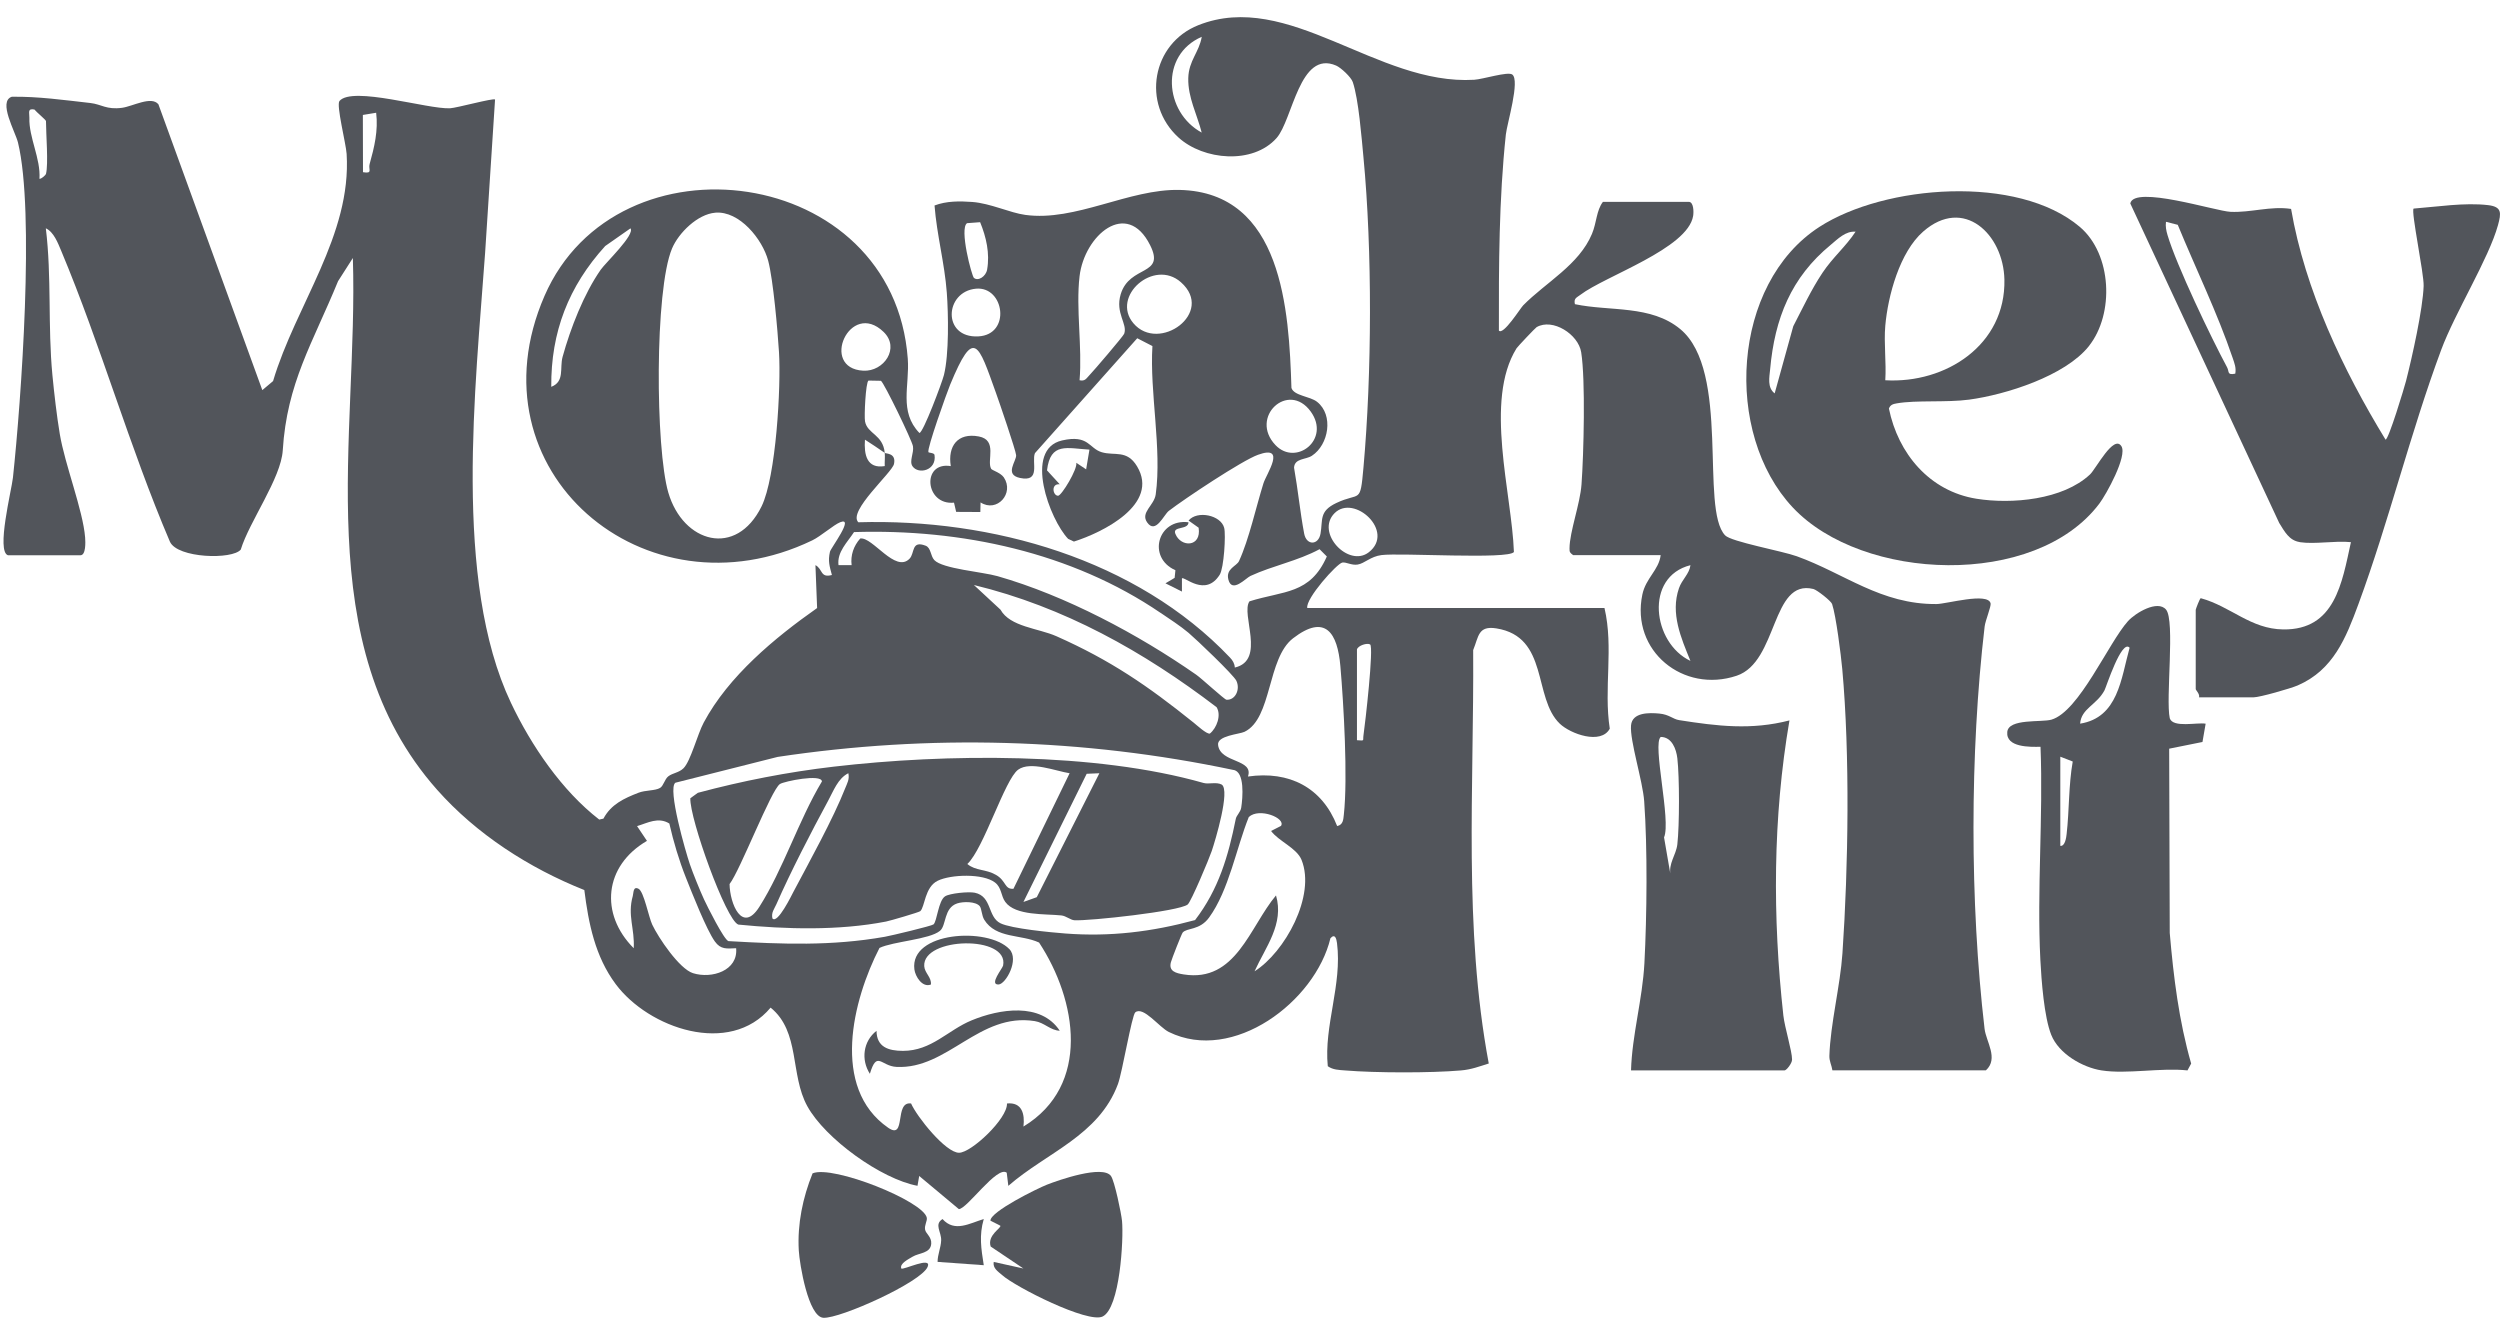
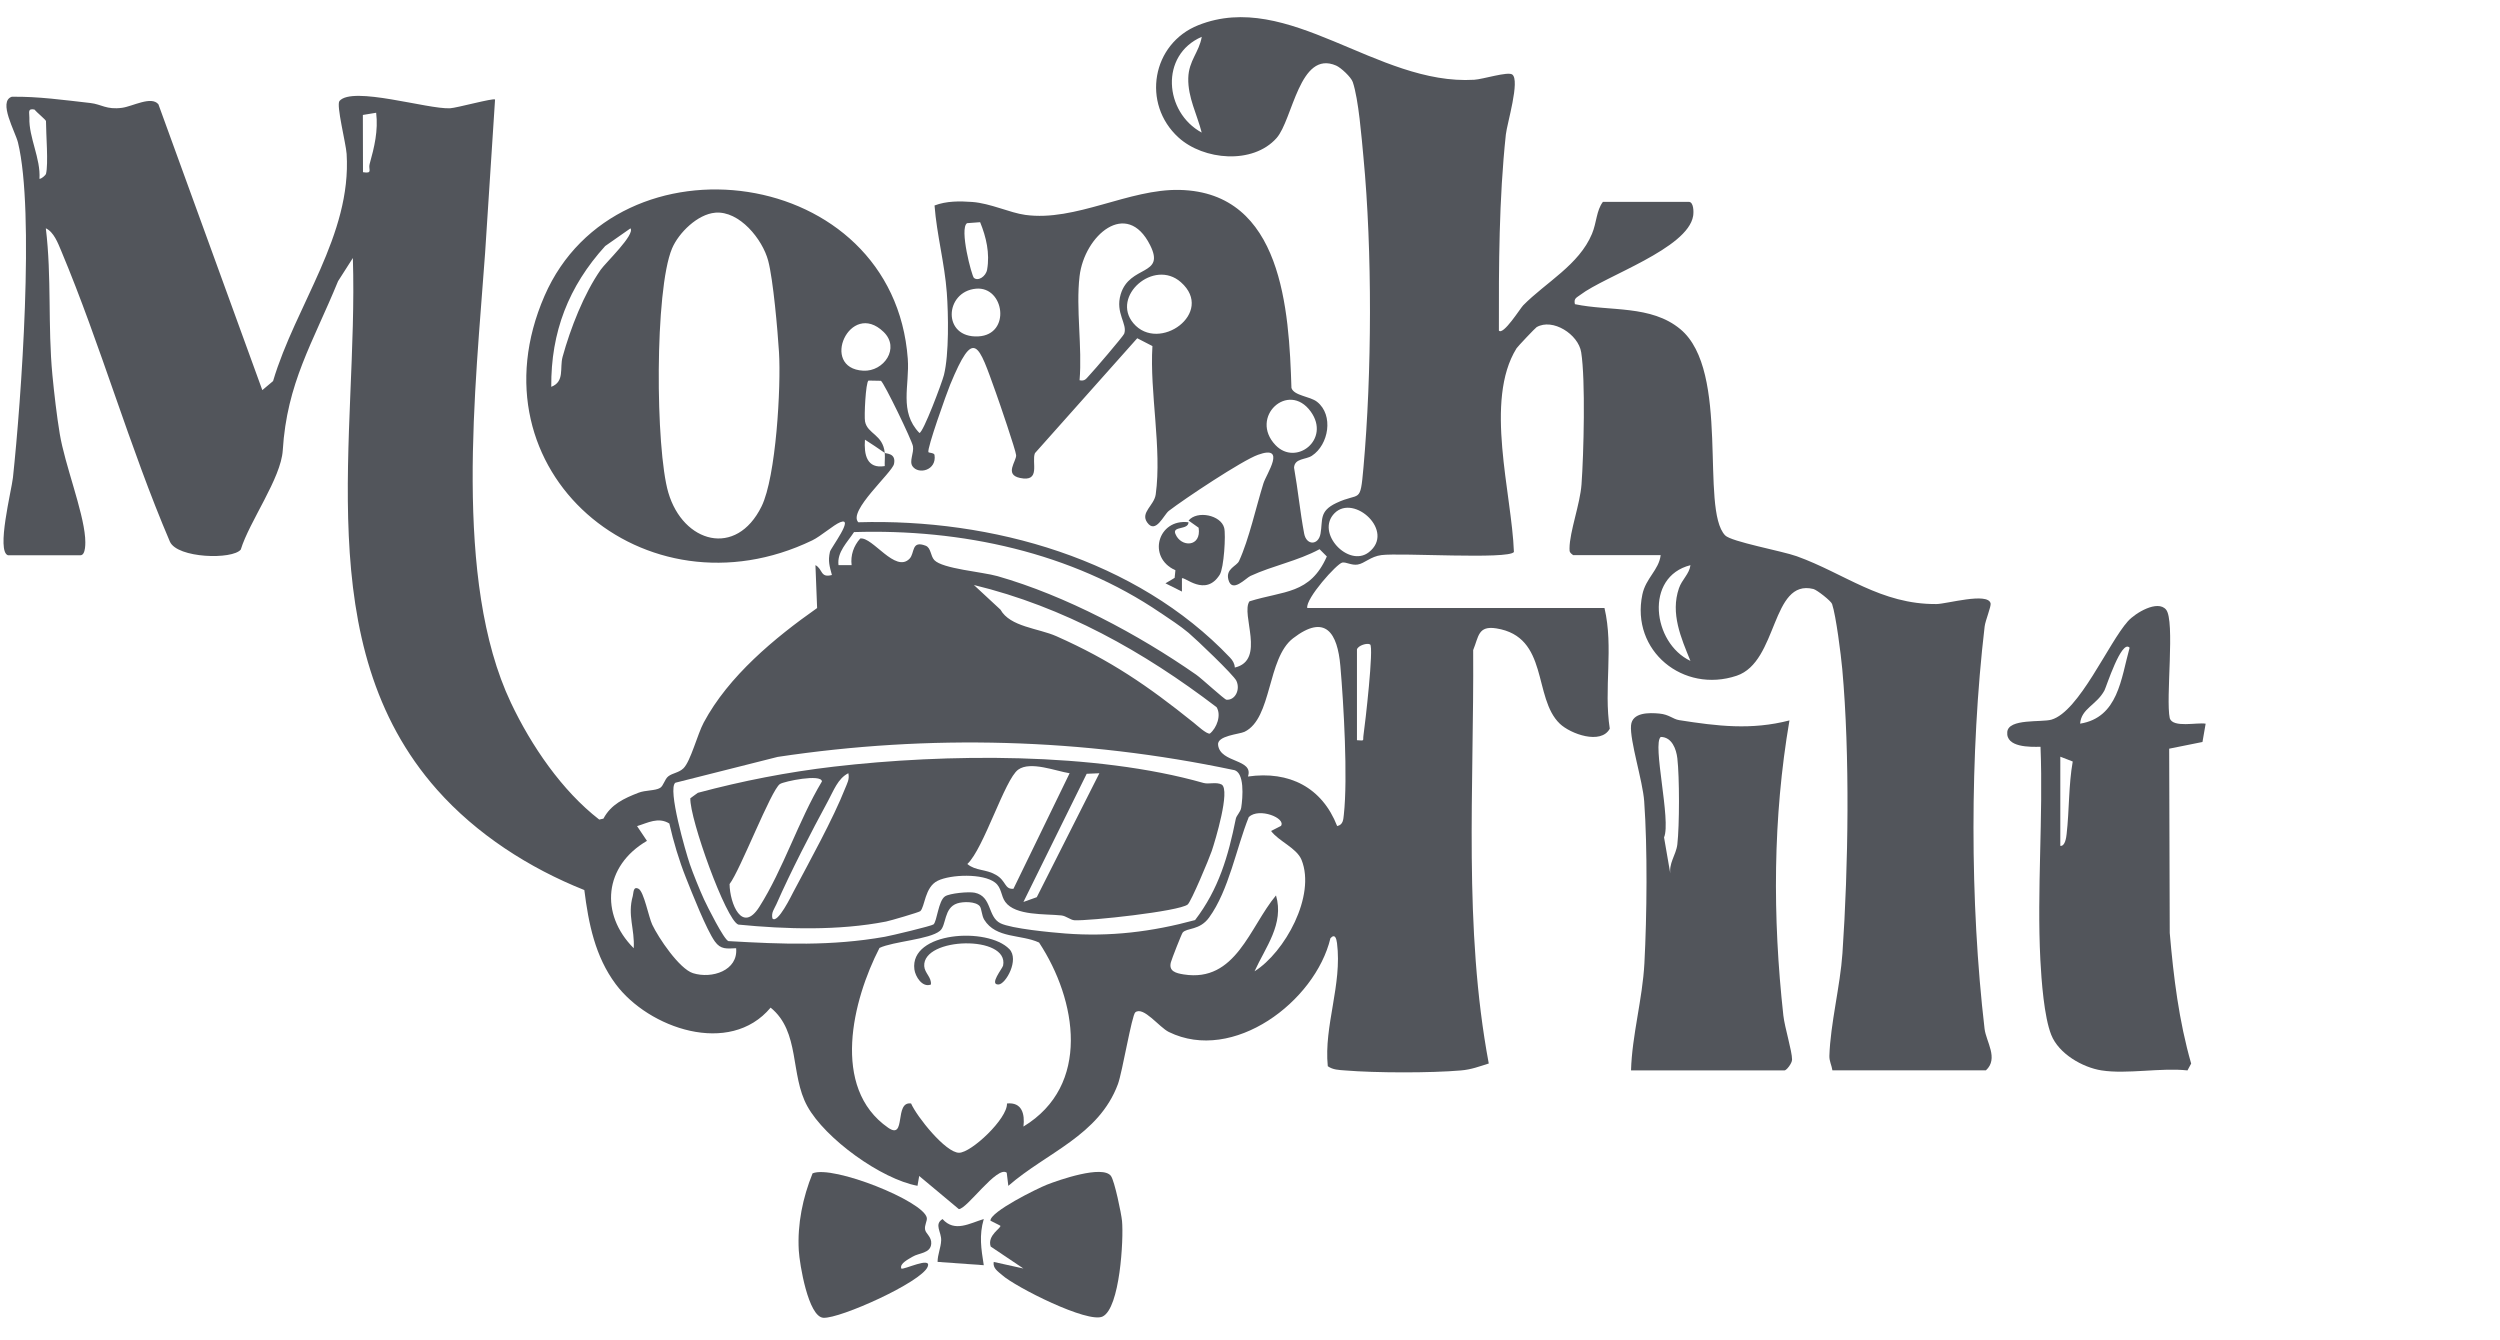
<svg xmlns="http://www.w3.org/2000/svg" width="97" height="52" viewBox="0 0 97 52" fill="none">
  <path d="M0.311 21.545C-0.154 21.4 0.449 19.021 0.502 18.533C0.823 15.529 1.353 8.216 0.697 5.528C0.594 5.11 -0.086 3.933 0.458 3.754C1.47 3.738 2.495 3.883 3.508 3.997C3.938 4.046 4.129 4.265 4.735 4.183C5.153 4.126 5.87 3.713 6.146 4.046L10.178 15.137L10.595 14.786C11.472 11.838 13.647 9.127 13.449 5.97C13.423 5.564 13.039 4.074 13.172 3.918C13.675 3.329 16.596 4.244 17.462 4.201C17.723 4.188 19.15 3.795 19.208 3.861L18.822 9.816C18.453 14.999 17.572 22.515 19.824 27.268C20.613 28.934 21.804 30.681 23.25 31.799L23.413 31.763C23.708 31.208 24.212 30.977 24.775 30.758C25.041 30.654 25.422 30.685 25.611 30.571C25.747 30.489 25.787 30.232 25.931 30.121C26.104 29.989 26.338 29.984 26.517 29.811C26.793 29.545 27.063 28.484 27.304 28.036C28.267 26.233 30.057 24.75 31.704 23.592L31.639 21.927C31.932 22.082 31.819 22.433 32.278 22.31C32.187 21.966 32.12 21.777 32.202 21.408C32.233 21.268 33.167 20.038 32.601 20.262C32.343 20.365 31.847 20.807 31.512 20.968C25.026 24.089 18.173 18.273 21.127 11.481C23.946 5.003 34.667 6.392 35.222 13.921C35.299 14.958 34.871 15.968 35.673 16.799C35.818 16.799 36.556 14.83 36.625 14.55C36.825 13.747 36.798 12.187 36.736 11.356C36.652 10.22 36.347 9.108 36.26 7.973C36.719 7.797 37.234 7.8 37.722 7.836C38.428 7.888 39.18 8.256 39.781 8.338C41.73 8.606 43.803 7.322 45.773 7.369C49.759 7.464 50.013 12.032 50.108 15.052C50.207 15.359 50.829 15.373 51.104 15.592C51.753 16.107 51.554 17.256 50.903 17.683C50.664 17.841 50.229 17.775 50.209 18.146C50.361 18.993 50.442 19.861 50.602 20.706C50.691 21.171 51.156 21.163 51.236 20.706C51.331 20.168 51.173 19.84 51.844 19.519C52.78 19.072 52.773 19.595 52.902 18.143C53.229 14.499 53.249 9.741 52.902 6.102C52.83 5.347 52.714 3.851 52.488 3.185C52.423 2.991 52.028 2.626 51.844 2.545C50.418 1.924 50.161 4.645 49.531 5.356C48.612 6.392 46.697 6.219 45.726 5.335C44.289 4.026 44.692 1.692 46.497 0.976C49.995 -0.412 53.432 3.322 57.2 3.095C57.535 3.075 58.502 2.768 58.674 2.89C58.988 3.112 58.47 4.807 58.427 5.218C58.159 7.738 58.152 10.294 58.157 12.827C58.327 13.021 58.989 11.96 59.099 11.848C59.976 10.957 61.268 10.278 61.769 9.073C61.954 8.63 61.936 8.173 62.193 7.832H65.525C65.713 7.832 65.721 8.212 65.694 8.378C65.485 9.65 62.286 10.703 61.317 11.44C61.172 11.55 61.054 11.574 61.106 11.802C62.461 12.089 64.058 11.824 65.198 12.772C67.153 14.397 65.954 19.746 66.935 20.772C67.172 21.021 69.145 21.377 69.713 21.582C71.572 22.251 72.976 23.454 75.134 23.437C75.53 23.435 77.127 22.97 77.235 23.409C77.263 23.527 77.033 24.071 77.004 24.308C76.428 29.212 76.427 35.013 77.001 39.916C77.06 40.417 77.554 41.068 77.055 41.528H71.097C71.069 41.334 70.974 41.176 70.98 40.968C71.017 39.737 71.402 38.248 71.487 36.985C71.716 33.628 71.781 29.29 71.48 25.962C71.43 25.417 71.238 23.887 71.085 23.435C71.046 23.317 70.498 22.888 70.36 22.853C68.716 22.447 68.994 25.677 67.384 26.218C65.314 26.913 63.268 25.257 63.723 23.07C63.855 22.431 64.366 22.115 64.434 21.54H61.039C60.912 21.444 60.895 21.428 60.897 21.276C60.903 20.622 61.308 19.561 61.363 18.79C61.448 17.627 61.521 14.74 61.35 13.668C61.24 12.97 60.243 12.334 59.621 12.693C59.572 12.721 58.884 13.447 58.842 13.514C57.58 15.543 58.658 19.139 58.74 21.418C58.525 21.715 54.355 21.442 53.601 21.537C53.177 21.591 52.947 21.861 52.676 21.905C52.439 21.943 52.232 21.801 52.082 21.827C51.873 21.863 50.648 23.23 50.722 23.591H62.254C62.616 25.139 62.218 26.708 62.459 28.273C62.117 28.904 60.937 28.478 60.52 28.079C59.472 27.075 60.11 24.707 58.056 24.381C57.345 24.269 57.375 24.698 57.159 25.223C57.195 30.578 56.776 35.982 57.764 41.264C57.39 41.38 57.088 41.499 56.685 41.533C55.505 41.635 53.373 41.631 52.191 41.533C51.956 41.514 51.719 41.513 51.518 41.369C51.361 39.806 52.081 38.207 51.876 36.593C51.852 36.416 51.799 36.211 51.621 36.403C51.03 38.863 47.846 41.263 45.353 40.042C44.975 39.858 44.368 39.032 44.051 39.277C43.915 39.382 43.545 41.609 43.376 42.063C42.632 44.065 40.614 44.711 39.123 46.011L39.061 45.501C38.693 45.207 37.518 46.915 37.203 46.913L35.665 45.628L35.599 46.009C34.193 45.75 32.019 44.183 31.325 42.922C30.647 41.694 31.055 40.034 29.9 39.096C28.308 40.999 25.162 39.893 23.89 38.185C23.09 37.112 22.835 35.831 22.672 34.534C20.535 33.683 18.489 32.37 16.957 30.64C11.961 24.997 13.91 16.895 13.691 10.011L13.117 10.909C12.129 13.319 11.132 14.858 10.971 17.474C10.904 18.557 9.675 20.235 9.342 21.323C9.02 21.722 6.884 21.664 6.593 21.018C5.025 17.351 3.911 13.395 2.375 9.733C2.248 9.432 2.087 8.999 1.778 8.858C2.009 10.743 1.851 12.65 2.034 14.558C2.102 15.263 2.203 16.142 2.319 16.836C2.516 18.025 3.219 19.792 3.303 20.855C3.317 21.034 3.336 21.544 3.121 21.544H0.311V21.545ZM46.626 1.429C44.994 2.139 45.175 4.356 46.626 5.144C46.448 4.44 46.086 3.782 46.105 3.03C46.123 2.347 46.525 2.035 46.628 1.428L46.626 1.429ZM1.784 6.747C1.882 6.366 1.784 5.194 1.784 4.697C1.784 4.654 1.409 4.345 1.335 4.249C1.053 4.196 1.146 4.378 1.14 4.571C1.114 5.329 1.584 6.153 1.531 6.939C1.611 6.943 1.774 6.79 1.786 6.747H1.784ZM14.595 4.375L14.079 4.46L14.084 6.681C14.48 6.748 14.283 6.571 14.341 6.367C14.525 5.707 14.679 5.071 14.595 4.375ZM27.749 8.253C27.068 8.311 26.333 9.03 26.075 9.641C25.396 11.253 25.43 17.406 25.931 19.113C26.505 21.067 28.565 21.65 29.549 19.647C30.111 18.503 30.308 14.999 30.225 13.665C30.173 12.831 30.001 10.849 29.805 10.114C29.585 9.286 28.692 8.171 27.749 8.252V8.253ZM38.029 8.621L37.522 8.659C37.213 8.862 37.704 10.712 37.788 10.782C37.952 10.922 38.252 10.727 38.3 10.462C38.412 9.83 38.264 9.195 38.029 8.621ZM41.887 10.718C41.74 11.969 41.996 13.474 41.887 14.754C42.102 14.8 42.146 14.686 42.269 14.559C42.426 14.398 43.581 13.049 43.618 12.95C43.76 12.569 43.262 12.152 43.483 11.417C43.831 10.267 45.228 10.718 44.626 9.515C43.721 7.704 42.073 9.135 41.887 10.718ZM24.461 8.861L23.482 9.546C22.062 11.11 21.372 12.882 21.389 15.009C21.918 14.806 21.71 14.28 21.828 13.848C22.132 12.743 22.654 11.4 23.31 10.462C23.503 10.188 24.653 9.098 24.461 8.859V8.861ZM45.819 10.95C44.772 10.024 43.097 11.496 43.974 12.54C44.957 13.709 47.158 12.134 45.819 10.95ZM37.869 11.201C36.643 11.313 36.552 13.126 37.959 13.052C39.241 12.984 38.967 11.101 37.869 11.201ZM34.282 12.877C32.977 11.618 31.785 14.292 33.496 14.383C34.292 14.425 34.934 13.505 34.282 12.877ZM34.328 17.573C34.375 17.608 34.779 17.573 34.687 18.002C34.614 18.34 32.884 19.84 33.303 20.264C38.478 20.112 44.093 21.692 47.724 25.514C47.828 25.623 47.903 25.747 47.911 25.901C49.127 25.618 48.133 23.827 48.479 23.332C49.813 22.913 50.83 23.067 51.481 21.591L51.199 21.309C50.348 21.768 49.393 21.943 48.517 22.347C48.337 22.43 47.804 23.03 47.662 22.492C47.549 22.064 47.982 21.969 48.074 21.77C48.462 20.928 48.737 19.661 49.022 18.752C49.138 18.384 49.937 17.24 48.812 17.645C48.188 17.869 45.955 19.357 45.35 19.822C45.154 19.973 44.84 20.741 44.51 20.27C44.238 19.884 44.783 19.613 44.842 19.183C45.086 17.404 44.603 15.231 44.714 13.427L44.125 13.124L40.156 17.582C40.014 17.928 40.401 18.721 39.573 18.544C38.956 18.412 39.444 17.891 39.426 17.66C39.41 17.467 38.769 15.591 38.643 15.244C37.955 13.328 37.796 12.679 36.867 14.923C36.736 15.239 35.956 17.423 36.023 17.544C36.039 17.573 36.246 17.567 36.259 17.651C36.351 18.251 35.639 18.424 35.407 18.093C35.267 17.893 35.467 17.584 35.423 17.314C35.386 17.09 34.301 14.849 34.18 14.775L33.697 14.766C33.587 14.838 33.526 16.161 33.563 16.352C33.658 16.845 34.259 16.852 34.328 17.572C34.081 17.394 33.815 17.227 33.56 17.059C33.519 17.638 33.631 18.2 34.328 18.084C34.32 17.915 34.344 17.739 34.328 17.572V17.573ZM49.491 17.272C50.282 18.1 51.64 17.053 50.857 15.969C49.987 14.766 48.455 16.187 49.491 17.272ZM51.782 19.91C51.025 20.669 52.325 22.038 53.109 21.428C54.145 20.622 52.538 19.154 51.782 19.91ZM45.032 23.781C41.58 21.428 37.29 20.515 33.136 20.645C32.881 21.039 32.47 21.419 32.534 21.928H33.043C32.995 21.545 33.122 21.178 33.377 20.894C33.856 20.821 34.742 22.253 35.293 21.675C35.499 21.459 35.352 20.956 35.914 21.173C36.127 21.255 36.099 21.568 36.252 21.732C36.569 22.07 38.121 22.188 38.705 22.355C41.345 23.11 44.159 24.608 46.412 26.178C46.619 26.321 47.508 27.142 47.585 27.149C47.922 27.178 48.133 26.759 47.972 26.415C47.864 26.186 46.406 24.798 46.115 24.553C45.781 24.273 45.39 24.024 45.032 23.779V23.781ZM65.589 21.929C63.795 22.38 64.115 24.948 65.589 25.643C65.225 24.752 64.807 23.801 65.143 22.825C65.262 22.48 65.546 22.273 65.59 21.928L65.589 21.929ZM46.297 28.025C46.433 28.134 46.817 28.492 46.943 28.463C47.211 28.246 47.395 27.749 47.204 27.439C44.371 25.277 41.282 23.545 37.787 22.698L38.819 23.655C39.191 24.323 40.289 24.375 40.988 24.685C43.093 25.62 44.528 26.606 46.296 28.025H46.297ZM51.882 32.051C52.115 32.002 52.12 31.799 52.141 31.608C52.298 30.183 52.136 27.331 52.006 25.84C51.895 24.563 51.431 23.795 50.169 24.767C49.159 25.545 49.364 27.873 48.287 28.394C48.091 28.489 47.207 28.542 47.262 28.908C47.35 29.617 48.653 29.436 48.421 30.129C50.022 29.901 51.297 30.552 51.882 32.052V32.051ZM52.65 25.196V28.72C52.97 28.741 52.87 28.752 52.903 28.528C52.97 28.074 53.309 25.103 53.161 25.005C53.052 24.934 52.693 25.043 52.65 25.198V25.196ZM36.67 34.777C36.85 34.66 37.581 34.588 37.822 34.638C38.498 34.78 38.31 35.574 38.82 35.824C39.246 36.033 40.792 36.178 41.339 36.22C43.07 36.353 44.698 36.154 46.369 35.699C47.285 34.503 47.658 33.217 47.949 31.769C47.975 31.638 48.132 31.51 48.159 31.339C48.218 30.966 48.309 29.922 47.846 29.872C42.029 28.645 36.055 28.483 30.173 29.368L26.205 30.37C25.891 30.592 26.605 33.058 26.765 33.528C26.886 33.883 27.16 34.558 27.317 34.898C27.441 35.166 28.086 36.455 28.262 36.515C30.346 36.635 32.264 36.713 34.332 36.347C34.58 36.303 36.146 35.929 36.22 35.867C36.357 35.75 36.406 34.949 36.669 34.777H36.67ZM49.701 32.048C49.909 31.746 48.856 31.321 48.453 31.701C47.969 32.9 47.683 34.542 46.911 35.603C46.544 36.105 46.054 35.992 45.888 36.183C45.847 36.23 45.463 37.209 45.43 37.337C45.34 37.685 45.621 37.759 45.929 37.808C47.955 38.129 48.484 35.968 49.509 34.742C49.833 35.85 49.1 36.752 48.676 37.687C49.852 36.948 51.061 34.756 50.5 33.364C50.312 32.9 49.61 32.639 49.318 32.242L49.699 32.047L49.701 32.048ZM25.97 31.952C25.54 31.688 25.137 31.927 24.718 32.053L25.102 32.626C23.437 33.596 23.262 35.459 24.588 36.791C24.634 36.045 24.338 35.518 24.552 34.765C24.585 34.649 24.56 34.369 24.779 34.487C24.984 34.597 25.169 35.587 25.308 35.879C25.547 36.384 26.356 37.591 26.888 37.759C27.62 37.989 28.644 37.659 28.562 36.791C28.196 36.806 27.964 36.848 27.736 36.528C27.409 36.07 26.851 34.651 26.616 34.06C26.344 33.376 26.134 32.669 25.97 31.951V31.952ZM38.013 35.158C37.855 34.972 37.371 34.975 37.14 35.052C36.612 35.226 36.726 35.905 36.471 36.116C36.063 36.455 34.653 36.526 34.124 36.78C33.085 38.798 32.228 42.205 34.459 43.755C35.177 44.254 34.683 42.718 35.35 42.815C35.571 43.323 36.689 44.727 37.211 44.727C37.686 44.727 39.096 43.403 39.071 42.815C39.654 42.756 39.768 43.223 39.71 43.71C42.336 42.116 41.785 38.803 40.316 36.571C39.614 36.245 38.645 36.424 38.188 35.685C38.088 35.523 38.088 35.246 38.013 35.159V35.158Z" fill="#52555B" />
-   <path d="M81.049 13.43C80.128 14.589 77.821 15.315 76.4 15.506C75.523 15.624 74.35 15.518 73.598 15.65C73.456 15.674 73.345 15.702 73.29 15.852C73.646 17.601 74.87 19.061 76.686 19.351C78.053 19.57 80.041 19.396 81.094 18.407C81.322 18.192 82.014 16.841 82.311 17.314C82.548 17.692 81.725 19.183 81.454 19.541C78.972 22.835 72.256 22.567 69.558 19.688C66.865 16.816 67.177 11.011 70.594 8.803C73.124 7.169 78.288 6.761 80.698 8.804C81.944 9.861 82.044 12.176 81.049 13.428V13.43ZM73.149 12.64C73.09 13.319 73.193 14.066 73.149 14.754C75.499 14.89 77.826 13.382 77.771 10.845C77.732 9.091 76.192 7.608 74.619 8.985C73.708 9.782 73.252 11.473 73.149 12.64ZM71.996 8.99C71.607 8.958 71.307 9.272 71.033 9.499C69.494 10.764 68.86 12.354 68.682 14.321C68.652 14.64 68.562 15.036 68.857 15.264L69.579 12.657C69.941 11.961 70.275 11.241 70.711 10.586C71.117 9.978 71.607 9.579 71.996 8.99Z" fill="#52555B" />
-   <path d="M89.229 21.032C88.816 20.971 88.636 20.615 88.433 20.29L82.655 7.894C82.796 7.177 85.967 8.192 86.54 8.219C87.333 8.256 88.099 7.985 88.894 8.106C89.435 11.253 90.912 14.361 92.559 17.058C92.679 17.06 93.292 15.024 93.354 14.781C93.589 13.864 94.008 11.986 94.037 11.096C94.053 10.607 93.539 8.198 93.648 8.093C94.558 8.023 95.631 7.852 96.538 7.959C97.079 8.023 97.051 8.265 96.921 8.738C96.565 10.033 95.254 12.129 94.716 13.581C93.518 16.807 92.697 20.21 91.507 23.44C91.024 24.748 90.537 25.992 89.152 26.594C88.876 26.713 87.677 27.057 87.436 27.057H85.322C85.363 26.931 85.194 26.779 85.194 26.736V23.661C85.194 23.637 85.353 23.21 85.39 23.21C86.561 23.532 87.32 24.406 88.59 24.422C90.596 24.448 90.868 22.625 91.216 21.036C90.597 20.971 89.826 21.126 89.23 21.036L89.229 21.032ZM86.729 14.497C86.769 14.27 86.698 14.098 86.629 13.893C86.041 12.156 85.19 10.409 84.497 8.723L84.04 8.606C84.016 8.785 84.049 8.949 84.1 9.121C84.445 10.287 85.796 13.112 86.409 14.248C86.505 14.428 86.399 14.563 86.729 14.498V14.497Z" fill="#52555B" />
-   <path d="M81.541 41.532C80.805 41.417 79.881 40.889 79.589 40.154C79.309 39.454 79.207 38.033 79.166 37.245C79.028 34.533 79.28 31.7 79.172 28.975C78.766 28.985 77.825 29.005 77.882 28.399C77.932 27.87 79.208 28.034 79.594 27.923C80.669 27.613 81.807 24.945 82.564 24.102C82.851 23.783 83.713 23.263 84.042 23.652C84.401 24.076 84.022 27.109 84.187 27.869C84.313 28.252 85.247 28.021 85.579 28.079L85.456 28.789L84.164 29.049L84.186 36.198C84.335 37.919 84.541 39.605 85.017 41.267L84.874 41.532C83.852 41.419 82.522 41.686 81.543 41.532H81.541ZM82.629 25.132C82.318 24.782 81.721 26.663 81.655 26.784C81.349 27.359 80.751 27.487 80.709 28.078C82.19 27.838 82.295 26.326 82.629 25.132ZM79.94 29.36V32.82C80.128 32.842 80.171 32.487 80.185 32.361C80.291 31.433 80.259 30.469 80.422 29.547L79.94 29.36Z" fill="#52555B" />
+   <path d="M81.541 41.532C80.805 41.417 79.881 40.889 79.589 40.154C79.309 39.454 79.207 38.033 79.166 37.245C79.028 34.533 79.28 31.7 79.172 28.975C78.766 28.985 77.825 29.005 77.882 28.399C77.932 27.87 79.208 28.034 79.594 27.923C80.669 27.613 81.807 24.945 82.564 24.102C82.851 23.783 83.713 23.263 84.042 23.652C84.401 24.076 84.022 27.109 84.187 27.869C84.313 28.252 85.247 28.021 85.579 28.079L85.456 28.789L84.164 29.049L84.186 36.198C84.335 37.919 84.541 39.605 85.017 41.267L84.874 41.532C83.852 41.419 82.522 41.686 81.543 41.532H81.541ZM82.629 25.132C82.318 24.782 81.721 26.663 81.655 26.784C81.349 27.359 80.751 27.487 80.709 28.078C82.19 27.838 82.295 26.326 82.629 25.132ZM79.94 29.36V32.82C80.128 32.842 80.171 32.487 80.185 32.361C80.291 31.433 80.259 30.469 80.422 29.547Z" fill="#52555B" />
  <path d="M63.284 41.532C63.322 40.166 63.728 38.78 63.803 37.374C63.9 35.528 63.926 32.922 63.795 31.091C63.739 30.301 63.232 28.733 63.284 28.146C63.328 27.632 63.995 27.65 64.38 27.686C64.766 27.722 64.906 27.902 65.15 27.941C66.633 28.174 67.95 28.335 69.431 27.952C68.783 31.737 68.774 35.586 69.194 39.4C69.245 39.863 69.534 40.784 69.532 41.111C69.532 41.263 69.311 41.532 69.24 41.532H63.282H63.284ZM64.82 33.971C64.721 33.505 65.034 33.177 65.081 32.76C65.165 32.02 65.166 30.159 65.081 29.422C65.039 29.063 64.87 28.598 64.439 28.593C64.097 28.839 64.847 31.847 64.565 32.49L64.821 33.973L64.82 33.971Z" fill="#52555B" />
  <path d="M38.556 48.963L39.708 49.218L38.439 48.366C38.292 47.92 38.872 47.642 38.811 47.556L38.429 47.362C38.417 47.013 40.25 46.112 40.62 45.966C41.076 45.787 42.785 45.189 43.105 45.628C43.244 45.818 43.507 47.079 43.535 47.377C43.601 48.082 43.454 50.757 42.781 51.081C42.211 51.357 39.404 49.94 38.879 49.471C38.721 49.331 38.514 49.209 38.556 48.962V48.963Z" fill="#52555B" />
  <path d="M35.404 48.762C35.259 48.852 34.895 49.023 34.97 49.219C35.049 49.287 36.172 48.726 35.992 49.154C35.742 49.752 32.597 51.168 31.947 51.13C31.36 51.095 31.023 49.044 30.993 48.52C30.933 47.495 31.149 46.462 31.528 45.526C32.309 45.194 35.838 46.605 35.96 47.25C35.983 47.372 35.86 47.541 35.894 47.713C35.923 47.868 36.15 47.991 36.132 48.255C36.106 48.638 35.654 48.607 35.404 48.762Z" fill="#52555B" />
  <path d="M38.17 47.298C37.984 47.941 38.07 48.448 38.17 49.09L36.378 48.961C36.378 48.674 36.505 48.419 36.517 48.129C36.532 47.799 36.233 47.508 36.57 47.299C37.04 47.828 37.622 47.462 38.172 47.298H38.17Z" fill="#52555B" />
-   <path d="M41.209 17.089C42.243 16.853 42.245 17.396 42.747 17.546C43.249 17.696 43.724 17.436 44.119 18.096C45.001 19.569 42.779 20.661 41.668 21.013L41.443 20.907C40.731 20.161 39.704 17.432 41.209 17.089ZM42.271 17.445C41.418 17.399 40.753 17.137 40.624 18.251L41.118 18.79C40.766 18.754 40.847 19.236 41.054 19.235C41.189 19.235 41.818 18.193 41.76 17.956L42.142 18.211L42.271 17.444V17.445Z" fill="#52555B" />
-   <path d="M38.455 18.188C38.491 18.249 38.826 18.342 38.949 18.524C39.363 19.14 38.684 19.905 38.045 19.494L38.037 19.866L37.099 19.861L37.015 19.503C35.888 19.616 35.747 17.897 36.89 18.085C36.767 17.31 37.156 16.78 37.975 16.934C38.72 17.073 38.277 17.875 38.456 18.187L38.455 18.188Z" fill="#52555B" />
  <path d="M45.859 22.442V22.953L45.22 22.633L45.576 22.421L45.606 22.125C44.493 21.631 44.927 20.112 46.114 20.264C46.11 20.572 45.482 20.401 45.603 20.709C45.813 21.249 46.624 21.24 46.507 20.475L46.116 20.198C46.448 19.795 47.372 19.983 47.499 20.483C47.566 20.748 47.49 22.037 47.325 22.299C46.767 23.186 45.944 22.344 45.859 22.442Z" fill="#52555B" />
-   <path d="M41.118 39.993C40.751 39.978 40.525 39.678 40.15 39.619C37.995 39.276 36.769 41.496 34.785 41.396C34.177 41.366 34.028 40.744 33.751 41.663C33.4 41.118 33.489 40.4 34.009 39.996C34.014 40.626 34.469 40.772 35.032 40.774C36.147 40.774 36.772 39.97 37.701 39.589C38.772 39.147 40.384 38.877 41.12 39.995L41.118 39.993Z" fill="#52555B" />
  <path d="M39.162 36.824C39.558 37.233 39.025 38.183 38.747 38.198C38.361 38.22 38.898 37.574 38.92 37.465C39.163 36.271 35.796 36.352 35.86 37.485C35.876 37.756 36.152 37.922 36.119 38.2C35.782 38.33 35.514 37.887 35.478 37.613C35.289 36.148 38.324 35.957 39.161 36.824H39.162Z" fill="#52555B" />
  <path d="M46.083 35.094C45.75 35.362 42.261 35.737 41.69 35.706C41.531 35.697 41.368 35.537 41.176 35.518C40.553 35.453 39.398 35.535 39.006 34.996C38.83 34.756 38.871 34.446 38.607 34.242C38.141 33.882 36.892 33.925 36.383 34.173C35.874 34.42 35.887 35.198 35.705 35.354C35.653 35.399 34.528 35.728 34.379 35.756C32.538 36.114 30.505 36.057 28.647 35.874C28.169 35.706 26.752 31.754 26.785 30.972L27.077 30.761C28.808 30.298 30.558 29.956 32.342 29.747C36.681 29.241 42.476 29.177 46.698 30.379C46.903 30.438 47.189 30.328 47.404 30.442C47.74 30.668 47.154 32.607 47.016 33.018C46.917 33.314 46.216 34.986 46.082 35.095L46.083 35.094ZM41.501 30.002C40.965 29.919 39.981 29.519 39.505 29.863C38.986 30.237 38.17 32.93 37.532 33.524C37.863 33.797 38.243 33.714 38.645 33.946C39.048 34.178 38.968 34.512 39.322 34.485L41.501 30.002ZM29.972 35.637C30.17 35.863 30.718 34.73 30.788 34.597C31.409 33.424 32.325 31.774 32.794 30.583C32.872 30.384 32.967 30.241 32.916 30.001C32.511 30.201 32.341 30.685 32.13 31.072C31.48 32.271 30.665 33.849 30.123 35.086C30.042 35.269 29.918 35.405 29.97 35.637H29.972ZM42.656 30.002L42.163 30.023L39.709 34.996L40.227 34.811L42.656 30.002ZM30.262 30.42C29.92 30.644 28.724 33.761 28.307 34.302C28.319 35.06 28.794 36.237 29.46 35.19C30.39 33.728 30.988 31.824 31.891 30.32C31.872 30.016 30.423 30.315 30.262 30.42Z" fill="#52555B" />
</svg>